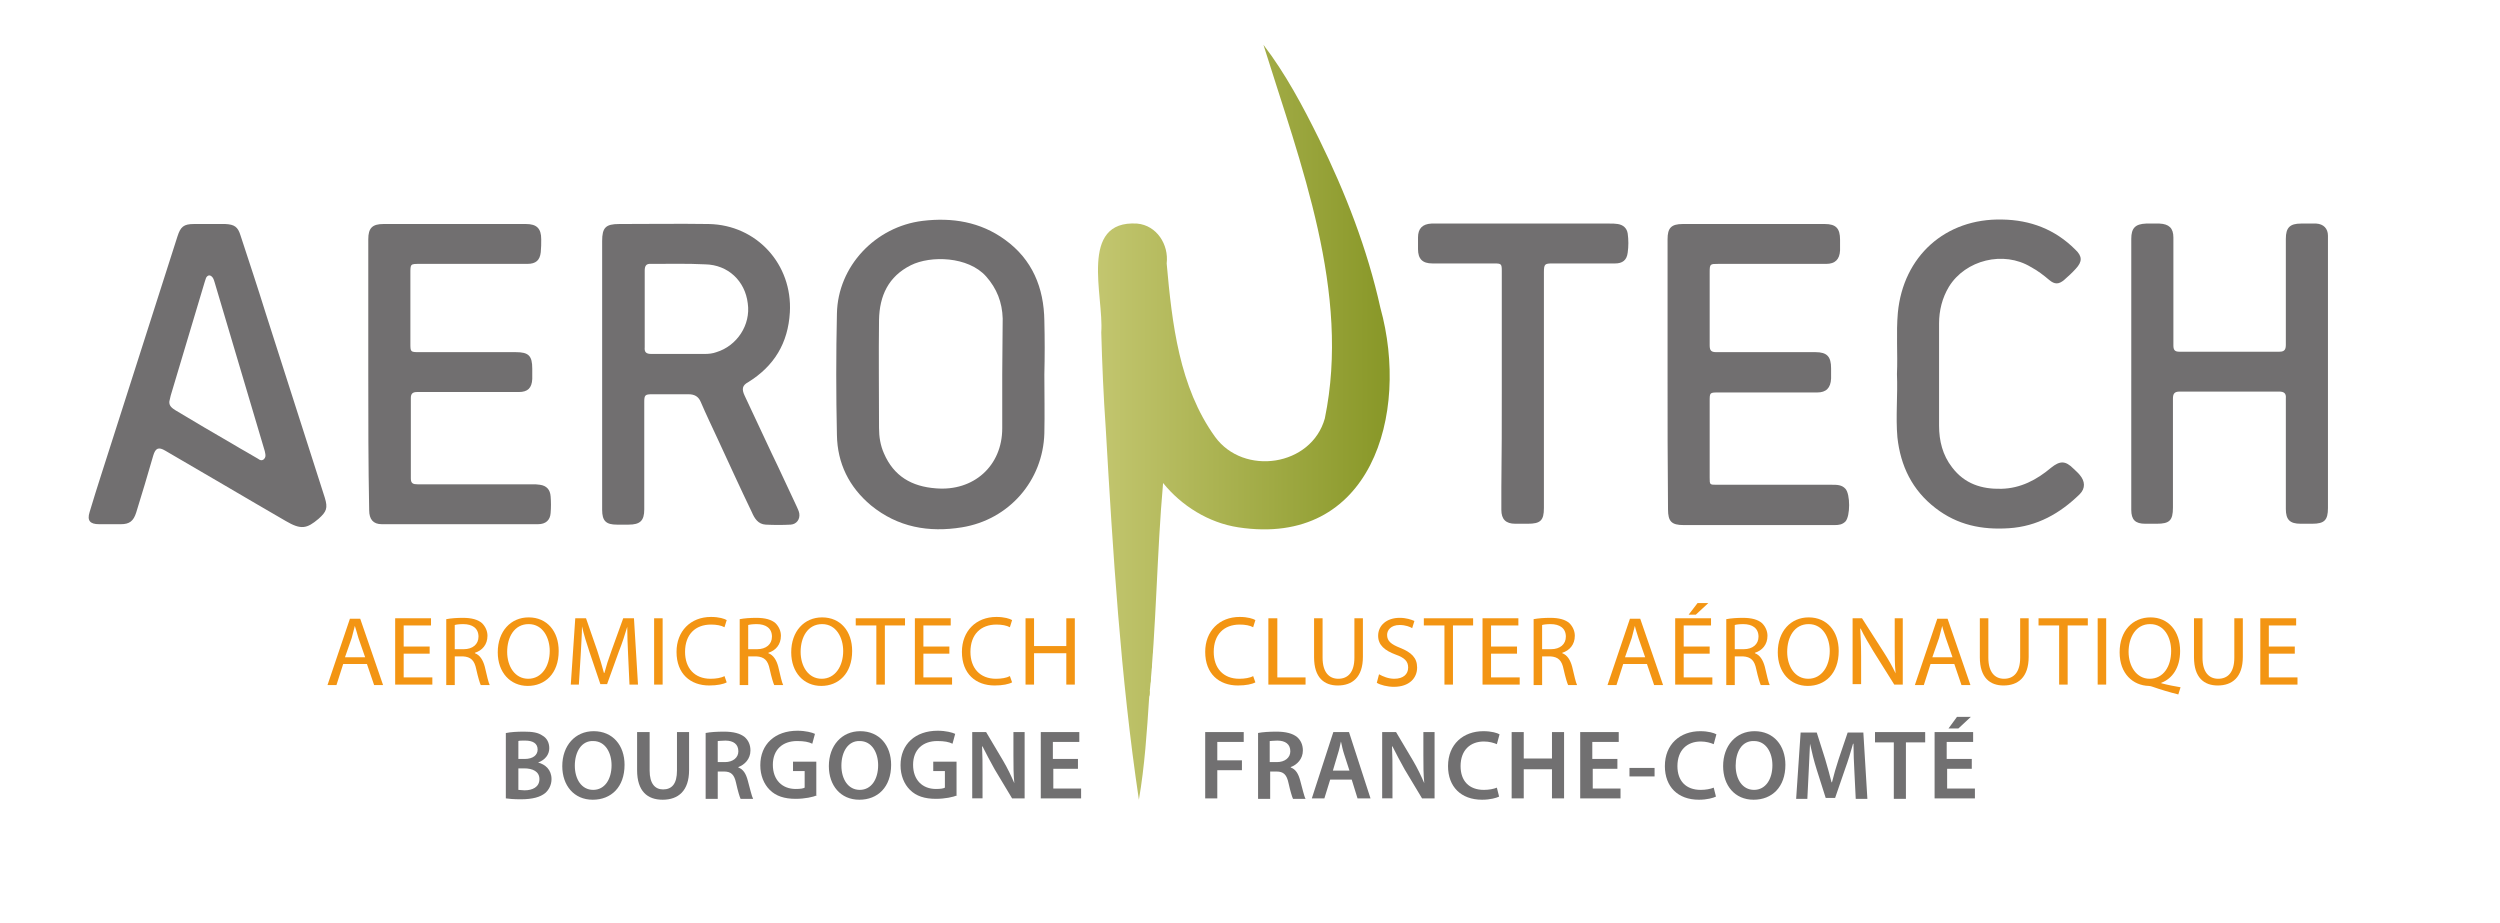
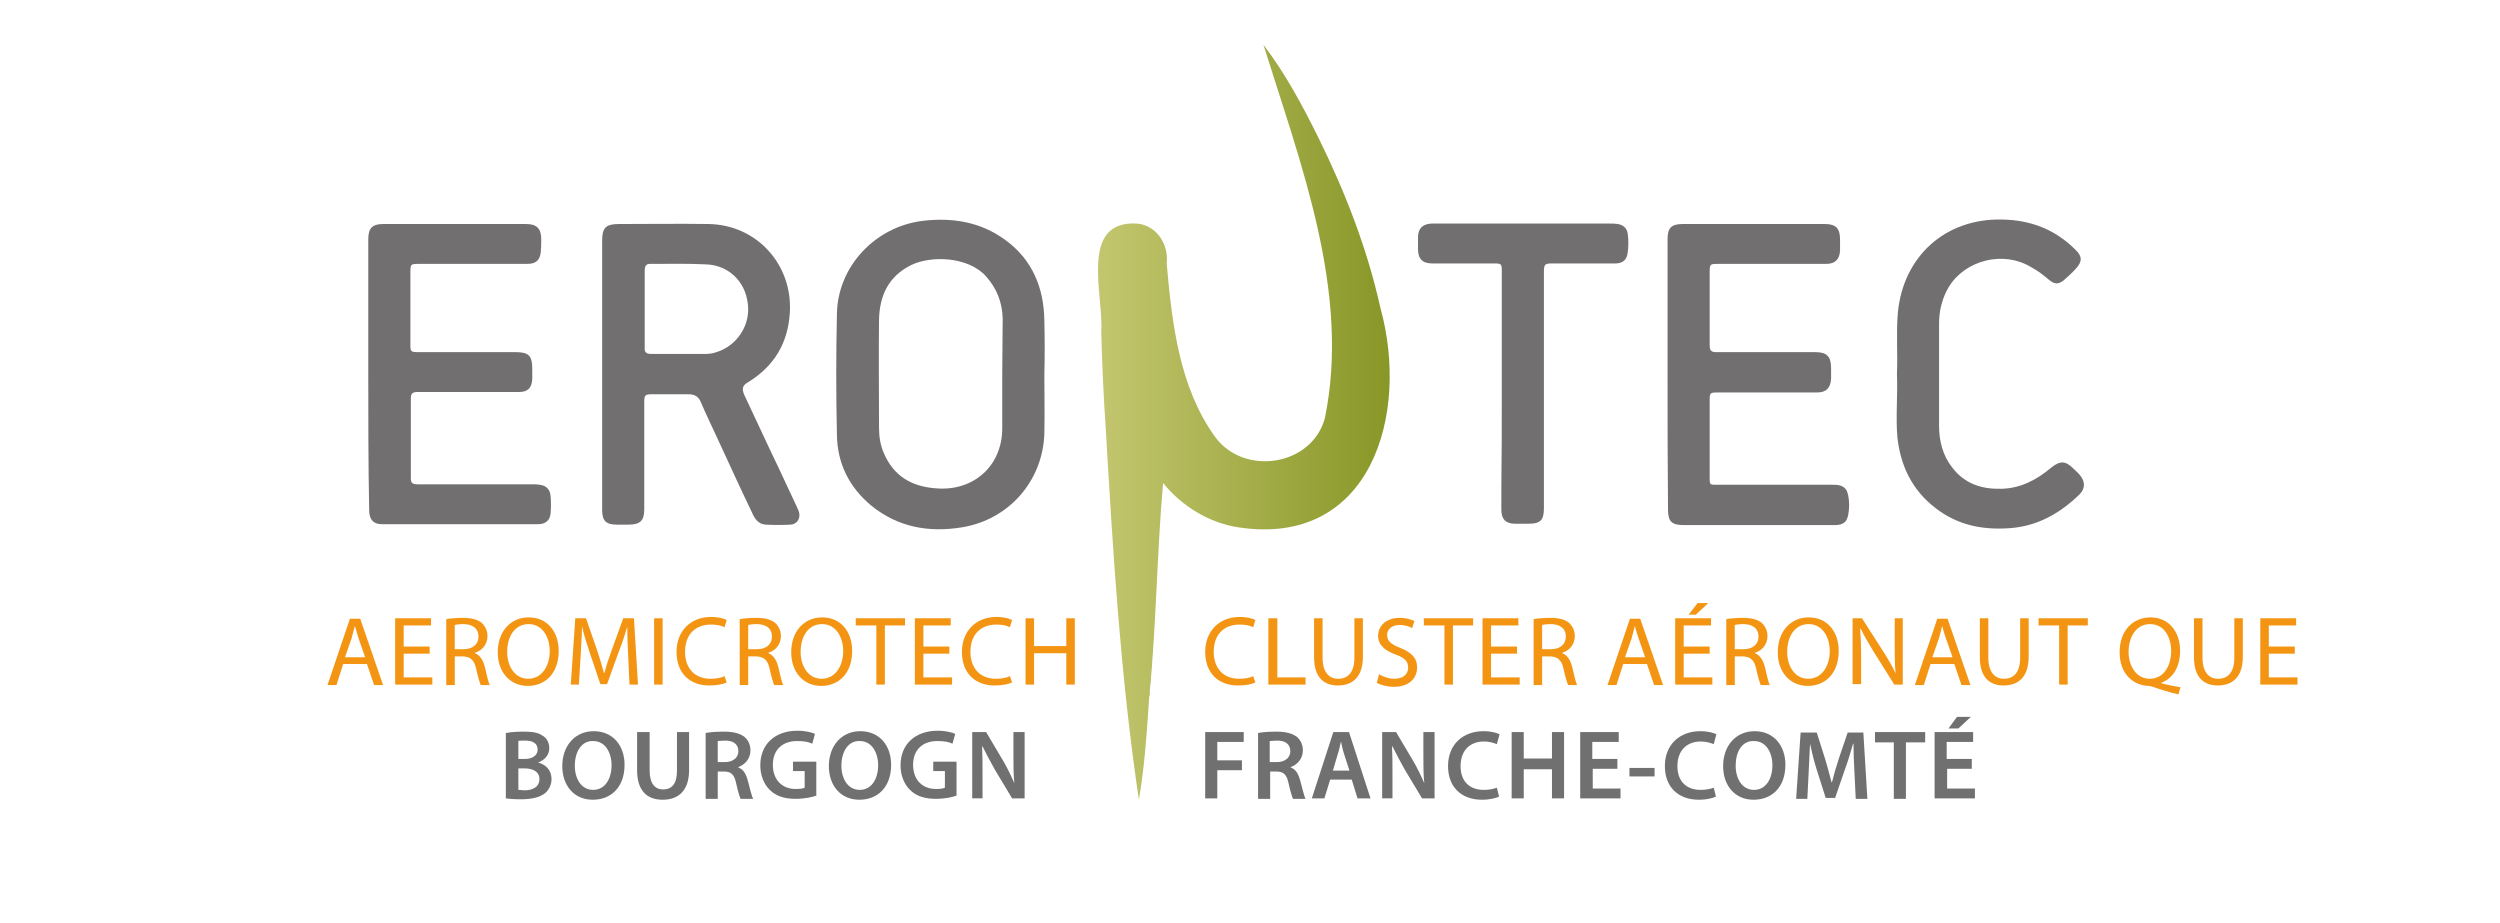
<svg xmlns="http://www.w3.org/2000/svg" version="1.1" id="Calque_1" x="0px" y="0px" width="279px" height="103px" viewBox="346.5 231.5 279 103" enable-background="new 346.5 231.5 279 103" xml:space="preserve">
  <g id="Calque_1_1_">
-     <path fill="#716F70" d="M584.35,273.25c0-5.05,0-10.05,0-15.1c0-1.2,0.45-1.65,1.65-1.7c0.5,0,1,0,1.5,0   c1.05,0.05,1.55,0.5,1.55,1.55c0,2.8,0,5.55,0,8.35c0,1.25,0,2.5,0,3.7c0,0.5,0.15,0.7,0.65,0.7c3.75,0,7.5,0,11.2,0   c0.6,0,0.699-0.3,0.699-0.8c0-3.95,0-7.9,0-11.8c0-1.25,0.45-1.7,1.7-1.7c0.55,0,1.101,0,1.7,0c0.8,0.05,1.3,0.55,1.3,1.35   c0,0.15,0,0.3,0,0.4c0,10,0,20,0,30c0,1.35-0.399,1.75-1.75,1.75c-0.45,0-0.899,0-1.3,0c-1.2,0-1.65-0.45-1.65-1.65   c0-3.95,0-7.9,0-11.8c0-0.2,0-0.35,0-0.55c0.051-0.55-0.199-0.75-0.75-0.75c-3.699,0-7.399,0-11.1,0c-0.6,0-0.75,0.25-0.75,0.8   c0,4.05,0,8.1,0,12.15c0,1.449-0.4,1.8-1.8,1.8c-0.45,0-0.9,0-1.3,0c-1.101,0-1.551-0.45-1.551-1.55c0-4.5,0-9.05,0-13.55   C584.35,274.35,584.35,273.8,584.35,273.25z" />
    <path fill="#716F70" d="M387.6,273.2c0-5,0-10,0-15c0-1.25,0.45-1.7,1.7-1.7c5.3,0,10.601,0,15.9,0c1.2,0,1.7,0.5,1.7,1.7   c0,0.5,0,0.95-0.051,1.45c-0.1,0.9-0.55,1.3-1.5,1.3c-4,0-8,0-12,0c-1.05,0-1.05,0-1.05,1.05c0,2.6,0,5.2,0,7.8c0,1,0,1,1.05,1   c3.55,0,7.1,0,10.7,0c1.45,0,1.851,0.4,1.851,1.85c0,0.4,0,0.75,0,1.15c-0.051,1-0.5,1.45-1.5,1.45c-3.101,0-6.2,0-9.3,0   c-0.7,0-1.35,0-2.05,0c-0.45,0-0.7,0.15-0.7,0.65c0,3,0,6,0,9c0,0.55,0.25,0.649,0.75,0.649c4.25,0,8.5,0,12.8,0   c0.3,0,0.55,0,0.85,0.05c0.75,0.101,1.15,0.551,1.2,1.301c0.05,0.6,0.05,1.25,0,1.85c-0.05,0.8-0.55,1.25-1.4,1.25   c-5.8,0-11.65,0-17.45,0c-0.95,0-1.4-0.55-1.4-1.55C387.6,283.35,387.6,278.25,387.6,273.2z" />
    <path fill="#716F70" d="M532.6,273.3c0-5.05,0-10.1,0-15.1c0-1.25,0.4-1.7,1.7-1.7c5.3,0,10.55,0,15.851,0   c1.25,0,1.699,0.5,1.699,1.75c0,0.4,0,0.8,0,1.2c-0.05,1-0.55,1.5-1.55,1.5c-4,0-8.05,0-12.05,0c-0.9,0-0.95,0-0.95,0.95   c0,2.7,0,5.45,0,8.15c0,0.6,0.2,0.75,0.75,0.75c3.7,0,7.351,0,11.05,0c1.301,0,1.75,0.5,1.75,1.8c0,0.4,0,0.75,0,1.15   c-0.05,1.05-0.55,1.55-1.55,1.55c-3.649,0-7.3,0-11,0c-1,0-1,0-1,1c0,2.85,0,5.7,0,8.5c0,0.8,0,0.8,0.8,0.8   c4.301,0,8.551,0,12.851,0c0.55,0,1.1,0,1.5,0.45c0.55,0.601,0.55,3.05,0,3.65c-0.351,0.35-0.75,0.399-1.2,0.399   c-3.7,0-7.4,0-11.1,0c-1.9,0-3.851,0-5.75,0c-1.351,0-1.75-0.399-1.75-1.75C532.6,283.3,532.6,278.3,532.6,273.3z" />
    <path fill="#716F70" d="M558.2,273.25c0.1-2.3-0.101-4.55,0.1-6.85c0.601-6.3,5.3-10.55,11.65-10.4   c3.149,0.05,5.899,1.1,8.149,3.35c0.801,0.75,0.801,1.35,0.051,2.15c-0.4,0.45-0.851,0.85-1.301,1.25c-0.6,0.5-1.05,0.5-1.649,0   c-0.65-0.55-1.3-1.05-2.05-1.45c-3.051-1.85-7.301-0.8-9.15,2.2c-0.75,1.25-1.1,2.65-1.1,4.1c0,3.8,0,7.6,0,11.4   c0,1.7,0.399,3.3,1.449,4.65c1.4,1.85,3.301,2.449,5.5,2.399c2.15-0.05,3.95-1,5.551-2.35c1-0.8,1.6-0.8,2.5,0.1   c0.25,0.25,0.5,0.45,0.699,0.7c0.601,0.7,0.65,1.5,0,2.15c-2.199,2.149-4.75,3.6-7.899,3.8c-3,0.2-5.75-0.351-8.2-2.25   c-2.6-2-3.9-4.7-4.25-7.9C558.05,278,558.3,275.6,558.2,273.25z" />
    <path fill="#716F70" d="M514.1,275c0-4.4,0-8.85,0-13.25c0-0.8-0.05-0.85-0.85-0.85c-2.3,0-4.6,0-6.9,0c-1.1,0-1.6-0.5-1.6-1.6   c0-0.45,0-0.9,0-1.3c0-1,0.5-1.5,1.5-1.55c0.85,0,1.7,0,2.5,0c5.8,0,11.6,0,17.4,0c0.3,0,0.6,0,0.899,0.05   c0.601,0.1,1,0.45,1.101,1.05c0.1,0.7,0.1,1.45,0,2.15c-0.101,0.85-0.601,1.2-1.4,1.2c-2.3,0-4.65,0-6.95,0c-0.899,0-1,0.05-1,1   c0,8.75,0,17.55,0,26.3c0,1.399-0.399,1.75-1.8,1.75c-0.45,0-0.9,0-1.4,0c-1.05,0-1.55-0.5-1.55-1.55c0-0.851,0-1.7,0-2.5   C514.1,282.3,514.1,278.65,514.1,275z" />
    <path fill="#BDC05B" d="M475.05,304.5c0.05-0.3-0.1-0.65,0.101-0.95C475.15,303.85,475.2,304.2,475.05,304.5z" />
    <path fill="#BDC05B" d="M474.95,306.15c0-0.301-0.101-0.601,0.1-0.851C475.05,305.6,475.1,305.9,474.95,306.15z" />
    <path fill="#BDC05B" d="M474.85,307.75c0-0.25-0.1-0.5,0.101-0.75C474.9,307.25,474.95,307.5,474.85,307.75z" />
    <path fill="#BDC05B" d="M474.7,309.3c0-0.25-0.101-0.5,0.1-0.75C474.8,308.8,474.85,309.05,474.7,309.3z" />
    <path fill="#716F70" d="M435.4,288c-0.95-2-1.851-4-2.801-5.95c-1-2.15-2-4.25-3-6.4c-0.35-0.75-0.25-1.15,0.4-1.5   c2.9-1.8,4.45-4.35,4.65-7.8c0.3-5.35-3.7-9.75-9.051-9.85c-3.35-0.05-6.699,0-10,0c-1.5,0-1.899,0.4-1.899,1.9   c0,4.95,0,9.9,0,14.9c0,3.2,0,6.4,0,9.601c0,1.85,0,3.699,0,5.5c0,1.25,0.45,1.649,1.649,1.649c0.45,0,0.9,0,1.301,0   c1.3,0,1.75-0.45,1.75-1.7c0-4,0-8,0-12c0-0.75,0.1-0.85,0.85-0.85c1.35,0,2.7,0,4.1,0c0.65,0,1.101,0.25,1.351,0.85   c0.6,1.4,1.25,2.75,1.899,4.15c1.25,2.7,2.5,5.45,3.801,8.15c0.3,0.699,0.699,1.35,1.55,1.399c0.95,0.05,1.899,0.05,2.8,0   c0.65-0.05,1.05-0.6,0.95-1.25C435.65,288.5,435.5,288.25,435.4,288z M426.45,270.8c-0.4,0.15-0.851,0.2-1.3,0.2   c-2,0-3.95,0-5.95,0c-0.601,0-0.8-0.2-0.75-0.75c0-1.45,0-2.9,0-4.3c0-1.4,0-2.85,0-4.25c0-0.5,0.149-0.8,0.7-0.75   c2,0,4.05-0.05,6.05,0.05c2.55,0.05,4.45,1.85,4.75,4.35C430.3,267.75,428.75,270.1,426.45,270.8z" />
-     <path fill="#716F70" d="M376.15,266.45c-0.9-2.9-1.85-5.75-2.8-8.65c-0.3-1-0.7-1.25-1.7-1.3c-0.6,0-1.2,0-1.8,0l0,0   c-0.55,0-1.1,0-1.7,0c-1.15,0-1.5,0.3-1.85,1.4c-2.35,7.4-4.75,14.8-7.1,22.2c-0.9,2.85-1.85,5.7-2.7,8.55   c-0.3,0.949,0.05,1.35,1.05,1.35c0.8,0,1.65,0,2.45,0c0.95,0,1.4-0.35,1.7-1.3c0.65-2.101,1.3-4.25,1.9-6.351   c0.25-0.85,0.6-1,1.35-0.55c4.5,2.601,8.95,5.25,13.45,7.851c1.7,1,2.35,0.85,3.65-0.25c0.9-0.801,1.05-1.2,0.7-2.351   C380.55,280.2,378.35,273.3,376.15,266.45z M375.95,282.75c-0.25,0.2-0.45,0.1-0.65-0.05c-0.9-0.55-1.85-1.05-2.75-1.601   c-2.15-1.25-4.3-2.5-6.45-3.8c-0.4-0.25-0.75-0.5-0.7-1c0.05-0.2,0.1-0.45,0.15-0.65c1.25-4.25,2.55-8.45,3.8-12.7   c0.05-0.15,0.1-0.3,0.15-0.45c0.2-0.35,0.5-0.35,0.75,0c0.1,0.15,0.15,0.35,0.2,0.5c1.85,6.3,3.75,12.55,5.6,18.85   c0,0.101,0.05,0.15,0.05,0.25C376.15,282.35,376.15,282.55,375.95,282.75z" />
    <path fill="#716F70" d="M463.05,267.3c-0.05-3.7-1.35-6.85-4.399-9.05c-2.75-2-5.9-2.5-9.2-2.1c-5.25,0.65-9.45,5.05-9.55,10.35   c-0.101,4.5-0.101,9.05,0,13.55c0.05,3.15,1.35,5.8,3.8,7.851c3,2.449,6.45,3.05,10.149,2.449c5.25-0.85,9.051-5.199,9.2-10.5   c0.05-2.2,0-4.35,0-6.55l0,0C463.1,271.3,463.1,269.3,463.05,267.3z M458.35,273.25c0,2,0,4.05,0,6.05c0,4.2-3.199,7.05-7.399,6.7   c-2.7-0.2-4.7-1.35-5.8-3.9c-0.4-0.899-0.551-1.85-0.551-2.85c0-4-0.05-8.05,0-12.05c0.051-2.7,1.051-4.85,3.551-6.1   c2.199-1.1,6.399-1,8.399,1.25c1.2,1.35,1.8,2.9,1.851,4.7C458.4,269.1,458.35,271.2,458.35,273.25z" />
    <linearGradient id="SVGID_1_" gradientUnits="userSpaceOnUse" x1="769.57" y1="-27.75" x2="834.682" y2="-27.75" gradientTransform="matrix(0.5 0 0 -0.5 84.25 264.75)">
      <stop offset="0" style="stop-color:#C3C66F" />
      <stop offset="1" style="stop-color:#889727" />
    </linearGradient>
    <path fill="url(#SVGID_1_)" d="M500.55,265.85C499.1,259.3,496.65,253,493.7,247l0,0c-1.8-3.65-3.75-7.3-6.2-10.5   c4.15,13.3,9.75,27.65,6.85,41.7c-1.5,5.35-9.05,6.45-12.25,2.05c-4-5.55-4.8-12.65-5.399-19.35c0.25-2.1-1.101-4.25-3.3-4.45l0,0   c-6.551-0.4-3.7,8.1-4,12.15c0.1,3.55,0.25,7.15,0.5,10.7c0.8,13.851,1.649,27.7,3.699,41.45c0.65-3.75,0.9-7.65,1.15-11.45   c0.8-7.85,0.85-16,1.55-23.899c2.05,2.55,5.101,4.449,8.4,4.949C499.5,292.6,503.85,277.75,500.55,265.85z" />
  </g>
  <g id="Mode_Isolation">
    <g>
      <path fill="#F39513" d="M384.8,305.6l-0.75,2.351h-1l2.5-7.4h1.15l2.55,7.4h-1l-0.8-2.351H384.8z M387.25,304.85l-0.75-2.149    c-0.15-0.5-0.25-0.9-0.4-1.351l0,0c-0.1,0.45-0.25,0.9-0.35,1.351L385,304.85H387.25z" />
      <path fill="#F39513" d="M394.45,304.45h-2.9v2.649h3.2v0.801h-4.15v-7.4h4v0.8h-3.05v2.351h2.9V304.45L394.45,304.45z" />
      <path fill="#F39513" d="M396.3,300.6c0.5-0.1,1.2-0.149,1.851-0.149c1,0,1.699,0.2,2.149,0.6c0.351,0.351,0.601,0.851,0.601,1.4    c0,1-0.601,1.649-1.4,1.899v0.051c0.55,0.199,0.9,0.75,1.1,1.5c0.25,1.05,0.4,1.75,0.551,2.05h-1c-0.101-0.2-0.301-0.851-0.5-1.75    c-0.2-1-0.601-1.4-1.5-1.45h-0.9v3.2h-0.95V300.6z M397.25,303.95h1c1,0,1.65-0.55,1.65-1.4c0-0.95-0.7-1.399-1.7-1.399    c-0.45,0-0.8,0.05-0.95,0.1V303.95L397.25,303.95z" />
      <path fill="#F39513" d="M408.85,304.15c0,2.55-1.55,3.899-3.449,3.899c-1.95,0-3.351-1.5-3.351-3.75c0-2.35,1.45-3.899,3.45-3.899    C407.55,300.4,408.85,301.95,408.85,304.15z M403.1,304.25c0,1.6,0.851,3,2.351,3s2.399-1.4,2.399-3.1c0-1.45-0.75-3-2.35-3    S403.1,302.6,403.1,304.25z" />
      <path fill="#F39513" d="M416.6,304.65c-0.05-1.051-0.1-2.301-0.1-3.2l0,0c-0.25,0.85-0.55,1.8-0.95,2.8l-1.3,3.6h-0.75l-1.2-3.55    c-0.35-1.05-0.649-2-0.85-2.899l0,0c0,0.899-0.101,2.149-0.15,3.3l-0.2,3.2H410.2l0.5-7.4h1.2l1.25,3.6    c0.3,0.9,0.55,1.75,0.75,2.5h0.05c0.2-0.75,0.45-1.55,0.8-2.5l1.3-3.6h1.2l0.45,7.4h-0.95L416.6,304.65z" />
      <path fill="#F39513" d="M420.45,300.5v7.4h-0.95v-7.4H420.45z" />
      <path fill="#F39513" d="M427.6,307.65c-0.35,0.199-1.05,0.35-1.949,0.35c-2.101,0-3.65-1.3-3.65-3.75c0-2.3,1.55-3.9,3.85-3.9    c0.9,0,1.5,0.2,1.75,0.351l-0.25,0.8c-0.35-0.2-0.899-0.3-1.5-0.3c-1.75,0-2.899,1.1-2.899,3.05c0,1.8,1.05,3,2.85,3    c0.601,0,1.2-0.1,1.55-0.3L427.6,307.65z" />
      <path fill="#F39513" d="M429.05,300.6c0.5-0.1,1.2-0.149,1.851-0.149c1,0,1.699,0.2,2.149,0.6c0.351,0.351,0.601,0.851,0.601,1.4    c0,1-0.601,1.649-1.4,1.899v0.051c0.55,0.199,0.9,0.75,1.1,1.5c0.25,1.05,0.4,1.75,0.551,2.05h-1c-0.101-0.2-0.301-0.851-0.5-1.75    c-0.2-1-0.601-1.4-1.5-1.45H430v3.2h-0.95V300.6z M430,303.95h1c1,0,1.65-0.55,1.65-1.4c0-0.95-0.7-1.399-1.7-1.399    c-0.45,0-0.8,0.05-0.95,0.1V303.95z" />
      <path fill="#F39513" d="M441.6,304.15c0,2.55-1.55,3.899-3.449,3.899c-1.95,0-3.351-1.5-3.351-3.75c0-2.35,1.45-3.899,3.45-3.899    C440.3,300.4,441.6,301.95,441.6,304.15z M435.85,304.25c0,1.6,0.851,3,2.351,3s2.399-1.4,2.399-3.1c0-1.45-0.75-3-2.35-3    S435.85,302.6,435.85,304.25z" />
      <path fill="#F39513" d="M444.25,301.3H442v-0.8h5.5v0.8h-2.25v6.601h-0.95V301.3H444.25z" />
      <path fill="#F39513" d="M452.45,304.45h-2.9v2.649h3.2v0.801h-4.15v-7.4h4v0.8h-3.05v2.351h2.9V304.45L452.45,304.45z" />
      <path fill="#F39513" d="M459.45,307.65c-0.351,0.199-1.05,0.35-1.95,0.35c-2.1,0-3.65-1.3-3.65-3.75c0-2.3,1.551-3.9,3.851-3.9    c0.899,0,1.5,0.2,1.75,0.351l-0.25,0.8c-0.351-0.2-0.9-0.3-1.5-0.3c-1.75,0-2.9,1.1-2.9,3.05c0,1.8,1.05,3,2.851,3    c0.6,0,1.199-0.1,1.55-0.3L459.45,307.65z" />
      <path fill="#F39513" d="M461.9,300.5v3.1h3.6v-3.1h0.95v7.4h-0.95v-3.5h-3.6v3.5h-0.95v-7.4H461.9z" />
      <path fill="#F39513" d="M486.6,307.65c-0.35,0.199-1.05,0.35-1.949,0.35c-2.101,0-3.65-1.3-3.65-3.75c0-2.3,1.55-3.9,3.85-3.9    c0.9,0,1.5,0.2,1.75,0.351l-0.25,0.8c-0.35-0.2-0.899-0.3-1.5-0.3c-1.75,0-2.899,1.1-2.899,3.05c0,1.8,1.05,3,2.85,3    c0.601,0,1.2-0.1,1.55-0.3L486.6,307.65z" />
      <path fill="#F39513" d="M488.1,300.5h0.95v6.6h3.15v0.801h-4.15v-7.4H488.1z" />
      <path fill="#F39513" d="M494.1,300.5v4.4c0,1.649,0.75,2.35,1.75,2.35c1.101,0,1.801-0.75,1.801-2.35v-4.4h0.949v4.3    c0,2.3-1.199,3.2-2.8,3.2c-1.5,0-2.649-0.85-2.649-3.15v-4.35H494.1z" />
      <path fill="#F39513" d="M500.4,306.75c0.449,0.25,1.05,0.5,1.699,0.5c1,0,1.551-0.5,1.551-1.25c0-0.7-0.4-1.1-1.4-1.45    c-1.2-0.45-1.95-1.05-1.95-2.1c0-1.15,0.95-2,2.4-2c0.75,0,1.3,0.2,1.649,0.35l-0.25,0.8c-0.25-0.149-0.75-0.35-1.399-0.35    c-1,0-1.4,0.6-1.4,1.1c0,0.7,0.45,1.051,1.45,1.45c1.25,0.5,1.9,1.101,1.9,2.2c0,1.15-0.851,2.15-2.601,2.15    c-0.7,0-1.5-0.2-1.899-0.45L500.4,306.75z" />
      <path fill="#F39513" d="M507.65,301.3h-2.25v-0.8h5.5v0.8h-2.25v6.601h-0.95V301.3H507.65z" />
      <path fill="#F39513" d="M515.8,304.45H512.9v2.649h3.199v0.801h-4.149v-7.4h4v0.8h-3.05v2.351h2.899V304.45z" />
      <path fill="#F39513" d="M517.65,300.6c0.5-0.1,1.199-0.149,1.85-0.149c1,0,1.7,0.2,2.15,0.6c0.35,0.351,0.6,0.851,0.6,1.4    c0,1-0.6,1.649-1.4,1.899v0.051c0.551,0.199,0.9,0.75,1.101,1.5c0.25,1.05,0.399,1.75,0.55,2.05h-1c-0.1-0.2-0.3-0.851-0.5-1.75    c-0.2-1-0.6-1.4-1.5-1.45h-0.9v3.2h-0.949V300.6L517.65,300.6z M518.6,303.95h1c1,0,1.65-0.55,1.65-1.4    c0-0.95-0.7-1.399-1.7-1.399c-0.45,0-0.8,0.05-0.95,0.1V303.95z" />
      <path fill="#F39513" d="M527.65,305.6l-0.75,2.351h-1l2.5-7.4h1.149l2.55,7.4h-1l-0.8-2.351H527.65z M530.1,304.85l-0.75-2.149    c-0.149-0.5-0.3-0.9-0.399-1.351l0,0c-0.101,0.45-0.25,0.9-0.351,1.351l-0.75,2.149H530.1z" />
      <path fill="#F39513" d="M537.3,304.45H534.4v2.649h3.199v0.801h-4.149v-7.4h4v0.8h-3.05v2.351h2.899V304.45z M537.15,298.8    l-1.4,1.3h-0.8l1-1.3H537.15z" />
      <path fill="#F39513" d="M539.15,300.6c0.5-0.1,1.199-0.149,1.85-0.149c1,0,1.7,0.2,2.15,0.6c0.35,0.351,0.6,0.851,0.6,1.4    c0,1-0.6,1.649-1.4,1.899v0.051c0.551,0.199,0.9,0.75,1.101,1.5c0.25,1.05,0.399,1.75,0.55,2.05h-1c-0.1-0.2-0.3-0.851-0.5-1.75    c-0.2-1-0.6-1.4-1.5-1.45h-0.9v3.2h-0.949V300.6L539.15,300.6z M540.1,303.95h1c1,0,1.65-0.55,1.65-1.4    c0-0.95-0.7-1.399-1.7-1.399c-0.45,0-0.8,0.05-0.95,0.1V303.95z" />
      <path fill="#F39513" d="M551.7,304.15c0,2.55-1.55,3.899-3.45,3.899c-1.95,0-3.35-1.5-3.35-3.75c0-2.35,1.449-3.899,3.449-3.899    C550.4,300.4,551.7,301.95,551.7,304.15z M545.95,304.25c0,1.6,0.85,3,2.35,3s2.4-1.4,2.4-3.1c0-1.45-0.75-3-2.351-3    C546.75,301.15,545.95,302.6,545.95,304.25z" />
      <path fill="#F39513" d="M553.25,307.9v-7.4h1.05l2.4,3.75c0.55,0.85,1,1.65,1.35,2.4l0,0c-0.1-1-0.1-1.9-0.1-3.051v-3.1h0.899v7.4    H557.9l-2.351-3.75c-0.5-0.851-1-1.65-1.399-2.5H554.1c0.051,0.949,0.101,1.85,0.101,3.05v3.149h-0.95V307.9z" />
      <path fill="#F39513" d="M561.95,305.6l-0.75,2.351h-1l2.5-7.4h1.149l2.551,7.4h-1L564.6,305.6H561.95z M564.4,304.85l-0.75-2.149    c-0.15-0.5-0.301-0.9-0.4-1.351l0,0c-0.1,0.45-0.25,0.9-0.35,1.351l-0.75,2.149H564.4z" />
      <path fill="#F39513" d="M568.4,300.5v4.4c0,1.649,0.75,2.35,1.75,2.35c1.1,0,1.8-0.75,1.8-2.35v-4.4h0.95v4.3    c0,2.3-1.2,3.2-2.801,3.2c-1.5,0-2.649-0.85-2.649-3.15v-4.35H568.4z" />
      <path fill="#F39513" d="M576.25,301.3H574v-0.8h5.5v0.8h-2.25v6.601h-0.95V301.3H576.25z" />
-       <path fill="#F39513" d="M581.55,300.5v7.4h-0.95v-7.4H581.55z" />
      <path fill="#F39513" d="M589.6,309c-1-0.25-2-0.55-2.85-0.85c-0.15-0.051-0.3-0.101-0.45-0.101c-1.75-0.05-3.25-1.35-3.25-3.75    c0-2.399,1.45-3.899,3.45-3.899s3.3,1.55,3.3,3.75c0,1.899-0.899,3.1-2.1,3.55v0.05c0.75,0.2,1.55,0.35,2.149,0.45L589.6,309z     M588.8,304.15c0-1.5-0.75-3-2.35-3c-1.601,0-2.4,1.5-2.4,3.1c0,1.55,0.851,3,2.351,3C587.95,307.25,588.8,305.85,588.8,304.15z" />
      <path fill="#F39513" d="M592.3,300.5v4.4c0,1.649,0.75,2.35,1.75,2.35c1.101,0,1.8-0.75,1.8-2.35v-4.4h0.95v4.3    c0,2.3-1.2,3.2-2.8,3.2c-1.5,0-2.65-0.85-2.65-3.15v-4.35H592.3z" />
      <path fill="#F39513" d="M602.6,304.45H599.7v2.649h3.2v0.801h-4.15v-7.4h4v0.8h-3.05v2.351h2.899V304.45z" />
      <path fill="#717071" d="M403,313.3c0.45-0.1,1.2-0.149,1.95-0.149c1,0,1.6,0.1,2.1,0.449c0.45,0.25,0.75,0.75,0.75,1.4    c0,0.7-0.45,1.3-1.25,1.6l0,0c0.8,0.2,1.5,0.801,1.5,1.851c0,0.649-0.3,1.2-0.7,1.55c-0.55,0.45-1.399,0.7-2.75,0.7    c-0.75,0-1.3-0.05-1.649-0.101v-7.3H403z M404.35,316.2h0.7c0.95,0,1.45-0.45,1.45-1.05c0-0.7-0.55-1-1.4-1    c-0.399,0-0.649,0-0.75,0.05V316.2L404.35,316.2z M404.35,319.65c0.2,0,0.4,0.05,0.7,0.05c0.851,0,1.65-0.351,1.65-1.25    c0-0.851-0.75-1.2-1.7-1.2h-0.65V319.65z" />
      <path fill="#717071" d="M416.2,316.85c0,2.5-1.5,3.9-3.55,3.9c-2.101,0-3.4-1.6-3.4-3.75c0-2.3,1.45-3.9,3.5-3.9    C414.9,313.1,416.2,314.7,416.2,316.85z M410.65,316.95c0,1.5,0.75,2.7,2.05,2.7s2.05-1.2,2.05-2.75c0-1.4-0.7-2.7-2.05-2.7    C411.4,314.15,410.65,315.4,410.65,316.95z" />
      <path fill="#717071" d="M419,313.2v4.3c0,1.45,0.6,2.1,1.5,2.1c1,0,1.55-0.649,1.55-2.1v-4.3h1.351v4.25c0,2.3-1.2,3.3-2.95,3.3    c-1.7,0-2.851-0.95-2.851-3.3v-4.25H419z" />
      <path fill="#717071" d="M425.25,313.3c0.5-0.1,1.25-0.149,2.05-0.149c1.05,0,1.8,0.199,2.3,0.6c0.4,0.35,0.65,0.85,0.65,1.5    c0,0.95-0.65,1.6-1.35,1.85v0.051c0.55,0.199,0.85,0.699,1.05,1.449c0.25,0.9,0.45,1.801,0.6,2.051h-1.399    c-0.101-0.2-0.301-0.851-0.5-1.75c-0.2-0.95-0.551-1.301-1.351-1.301h-0.7v3.051h-1.35V313.3L425.25,313.3z M426.6,316.55h0.801    c0.899,0,1.5-0.5,1.5-1.2c0-0.8-0.551-1.199-1.45-1.199c-0.45,0-0.7,0.05-0.851,0.05V316.55L426.6,316.55z" />
      <path fill="#717071" d="M437.7,320.25c-0.45,0.2-1.4,0.4-2.4,0.4c-1.25,0-2.2-0.301-2.899-1c-0.65-0.65-1.051-1.601-1.051-2.75    c0-2.351,1.65-3.851,4.15-3.851c0.9,0,1.65,0.2,1.95,0.351l-0.3,1.1c-0.4-0.2-0.9-0.3-1.7-0.3c-1.601,0-2.7,0.95-2.7,2.649    c0,1.7,1.05,2.7,2.55,2.7c0.5,0,0.851-0.05,1-0.149v-1.851H435v-1.05h2.6v3.75H437.7z" />
      <path fill="#717071" d="M445.95,316.85c0,2.5-1.5,3.9-3.55,3.9c-2.101,0-3.4-1.6-3.4-3.75c0-2.3,1.45-3.9,3.5-3.9    C444.65,313.1,445.95,314.7,445.95,316.85z M440.4,316.95c0,1.5,0.75,2.7,2.05,2.7s2.05-1.2,2.05-2.75c0-1.4-0.7-2.7-2.05-2.7    C441.15,314.15,440.4,315.4,440.4,316.95z" />
      <path fill="#717071" d="M453.35,320.25c-0.449,0.2-1.399,0.4-2.399,0.4c-1.25,0-2.2-0.301-2.9-1C447.4,319,447,318.05,447,316.9    c0-2.351,1.65-3.851,4.15-3.851c0.899,0,1.649,0.2,1.949,0.351l-0.3,1.1c-0.399-0.2-0.899-0.3-1.7-0.3    c-1.6,0-2.699,0.95-2.699,2.649c0,1.7,1.05,2.7,2.55,2.7c0.5,0,0.85-0.05,1-0.149v-1.851h-1.3v-1.05h2.6v3.75H453.35z" />
      <path fill="#717071" d="M455,320.6V313.2h1.55l1.9,3.2c0.5,0.85,0.899,1.699,1.25,2.5l0,0c-0.101-1-0.101-1.95-0.101-3.101v-2.6    h1.25v7.399h-1.399l-1.95-3.25c-0.45-0.8-0.95-1.75-1.35-2.55H456.1c0.051,0.95,0.051,1.95,0.051,3.15v2.649H455z" />
-       <path fill="#717071" d="M466.85,317.3h-2.8v2.2h3.101v1.1h-4.5V313.2h4.3v1.1H464v1.9h2.8v1.1H466.85z" />
      <path fill="#717071" d="M481,313.2h4.3v1.1h-2.95v2.05h2.75v1.101h-2.75v3.149H481V313.2z" />
      <path fill="#717071" d="M486.9,313.3c0.5-0.1,1.25-0.149,2.05-0.149c1.05,0,1.8,0.199,2.3,0.6c0.4,0.35,0.65,0.85,0.65,1.5    c0,0.95-0.65,1.6-1.351,1.85v0.051c0.55,0.199,0.851,0.699,1.05,1.449c0.25,0.9,0.45,1.801,0.601,2.051h-1.4    c-0.1-0.2-0.3-0.851-0.5-1.75c-0.2-0.95-0.55-1.301-1.35-1.301h-0.7v3.051h-1.35V313.3L486.9,313.3z M488.2,316.55h0.8    c0.9,0,1.5-0.5,1.5-1.2c0-0.8-0.55-1.199-1.45-1.199c-0.45,0-0.7,0.05-0.85,0.05V316.55L488.2,316.55z" />
      <path fill="#717071" d="M494.95,318.5l-0.65,2.1H492.9l2.399-7.399h1.75l2.4,7.399H498l-0.65-2.1H494.95z M497.1,317.5l-0.6-1.85    c-0.15-0.45-0.25-0.95-0.35-1.4l0,0c-0.101,0.45-0.2,0.95-0.351,1.4l-0.55,1.85H497.1z" />
      <path fill="#717071" d="M500.75,320.6V313.2h1.55l1.9,3.2c0.5,0.85,0.899,1.699,1.25,2.5l0,0c-0.101-1-0.101-1.95-0.101-3.101    v-2.6h1.25v7.399H505.2l-1.95-3.25c-0.45-0.8-0.95-1.75-1.35-2.55h-0.051c0.051,0.95,0.051,1.95,0.051,3.15v2.649H500.75z" />
      <path fill="#717071" d="M513.8,320.4c-0.3,0.149-1,0.35-1.899,0.35c-2.351,0-3.801-1.45-3.801-3.75c0-2.45,1.7-3.9,3.95-3.9    c0.9,0,1.55,0.2,1.8,0.351l-0.3,1.1c-0.35-0.149-0.85-0.3-1.45-0.3c-1.5,0-2.6,0.95-2.6,2.75c0,1.65,0.95,2.65,2.6,2.65    c0.551,0,1.101-0.101,1.45-0.25L513.8,320.4z" />
      <path fill="#717071" d="M516.55,313.2v2.95h3.15v-2.95h1.35v7.399h-1.35v-3.25h-3.15v3.25h-1.35V313.2H516.55z" />
      <path fill="#717071" d="M527.05,317.3h-2.8v2.2h3.1v1.1h-4.5V313.2h4.301v1.1h-2.95v1.9h2.8v1.1H527.05z" />
      <path fill="#717071" d="M531.15,317.2v0.95h-2.801v-0.95H531.15z" />
      <path fill="#717071" d="M538,320.4c-0.3,0.149-1,0.35-1.9,0.35c-2.35,0-3.8-1.45-3.8-3.75c0-2.45,1.7-3.9,3.95-3.9    c0.9,0,1.55,0.2,1.8,0.351l-0.3,1.1c-0.35-0.149-0.85-0.3-1.45-0.3c-1.5,0-2.6,0.95-2.6,2.75c0,1.65,0.95,2.65,2.6,2.65    c0.55,0,1.101-0.101,1.45-0.25L538,320.4z" />
      <path fill="#717071" d="M545.75,316.85c0,2.5-1.5,3.9-3.55,3.9c-2.101,0-3.4-1.6-3.4-3.75c0-2.3,1.45-3.9,3.5-3.9    C544.45,313.1,545.75,314.7,545.75,316.85z M540.2,316.95c0,1.5,0.75,2.7,2.05,2.7s2.05-1.2,2.05-2.75c0-1.4-0.7-2.7-2.05-2.7    C540.9,314.15,540.2,315.4,540.2,316.95z" />
      <path fill="#717071" d="M553.45,317.6c-0.05-0.949-0.101-2.1-0.101-3.1h-0.05c-0.25,0.9-0.55,1.9-0.899,2.85l-1.101,3.2h-1.05    l-1-3.149c-0.3-0.95-0.55-1.95-0.75-2.9l0,0c-0.05,0.95-0.1,2.15-0.15,3.15l-0.149,3h-1.25l0.5-7.4h1.8l0.95,3    c0.25,0.85,0.5,1.75,0.7,2.55h0.05c0.2-0.8,0.45-1.7,0.75-2.6l1-2.95h1.75l0.45,7.4H553.6L553.45,317.6z" />
      <path fill="#717071" d="M557.85,314.35h-2.1V313.2h5.6v1.149H559.2v6.301h-1.351V314.35z" />
      <path fill="#717071" d="M566.6,317.3h-2.8v2.2h3.101v1.1h-4.5V313.2h4.3v1.1h-2.95v1.9h2.8v1.1H566.6z M566.45,311.5l-1.4,1.3    h-1.1l0.95-1.3H566.45z" />
    </g>
  </g>
</svg>